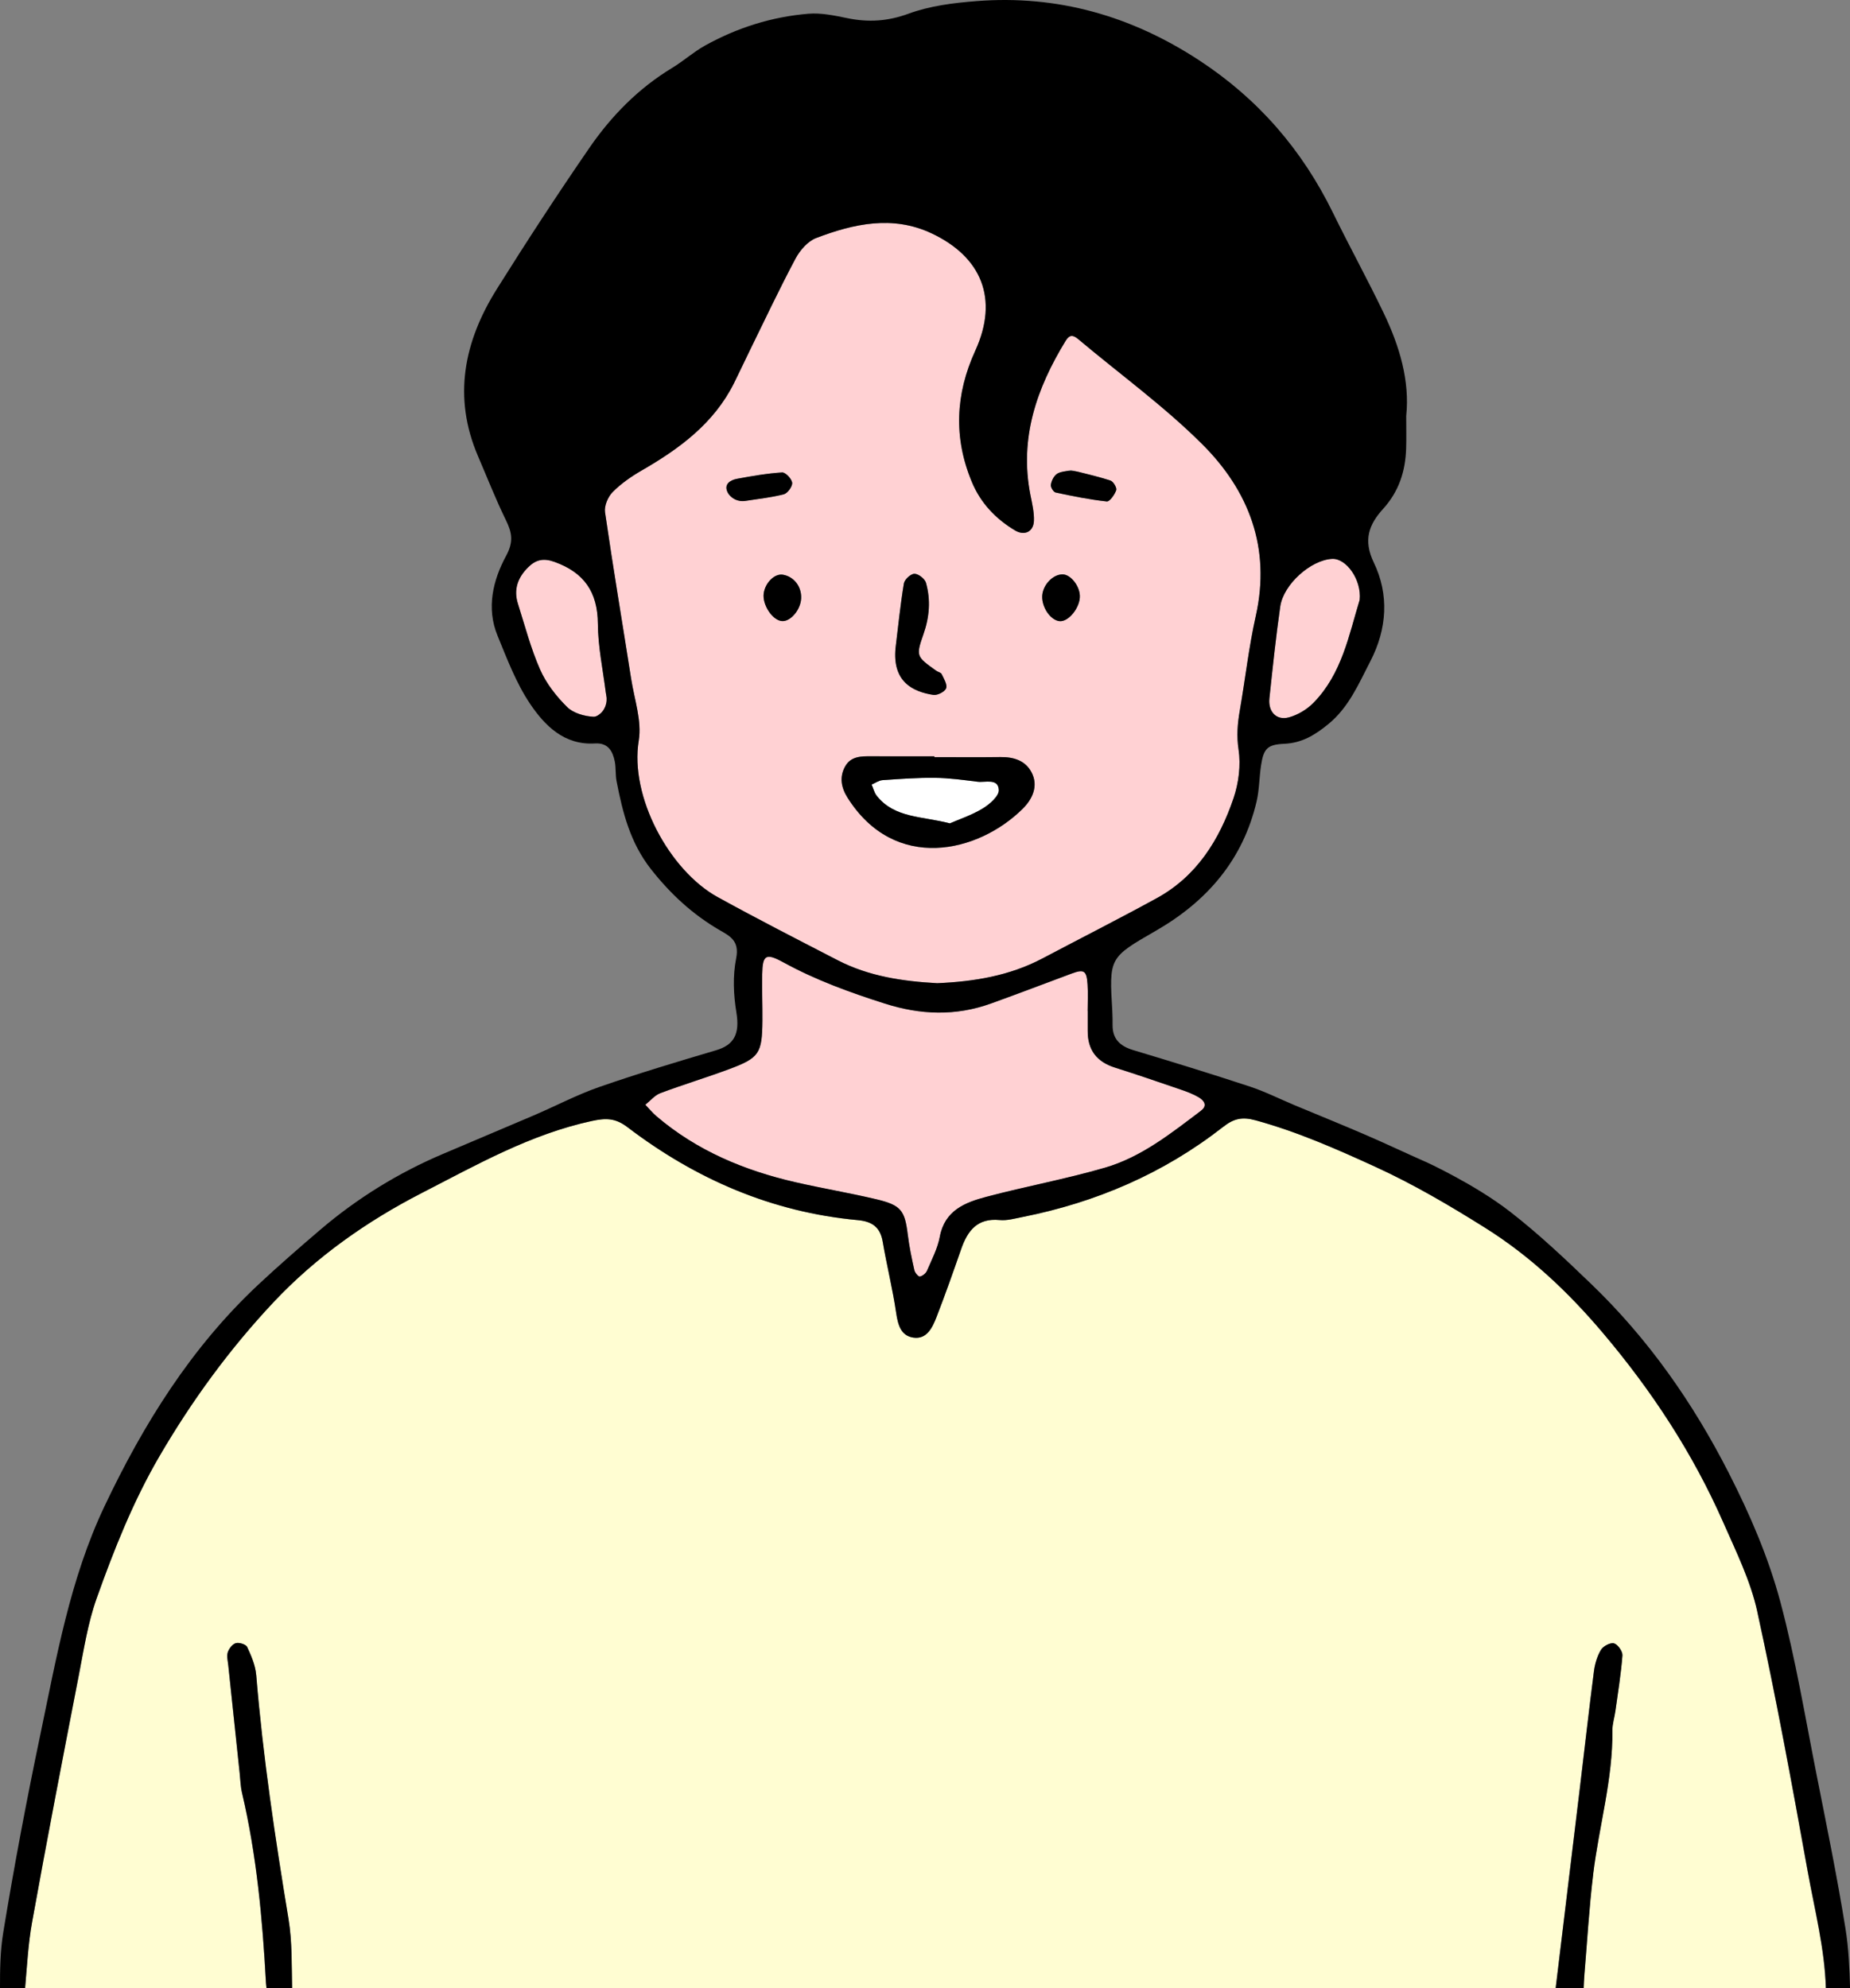
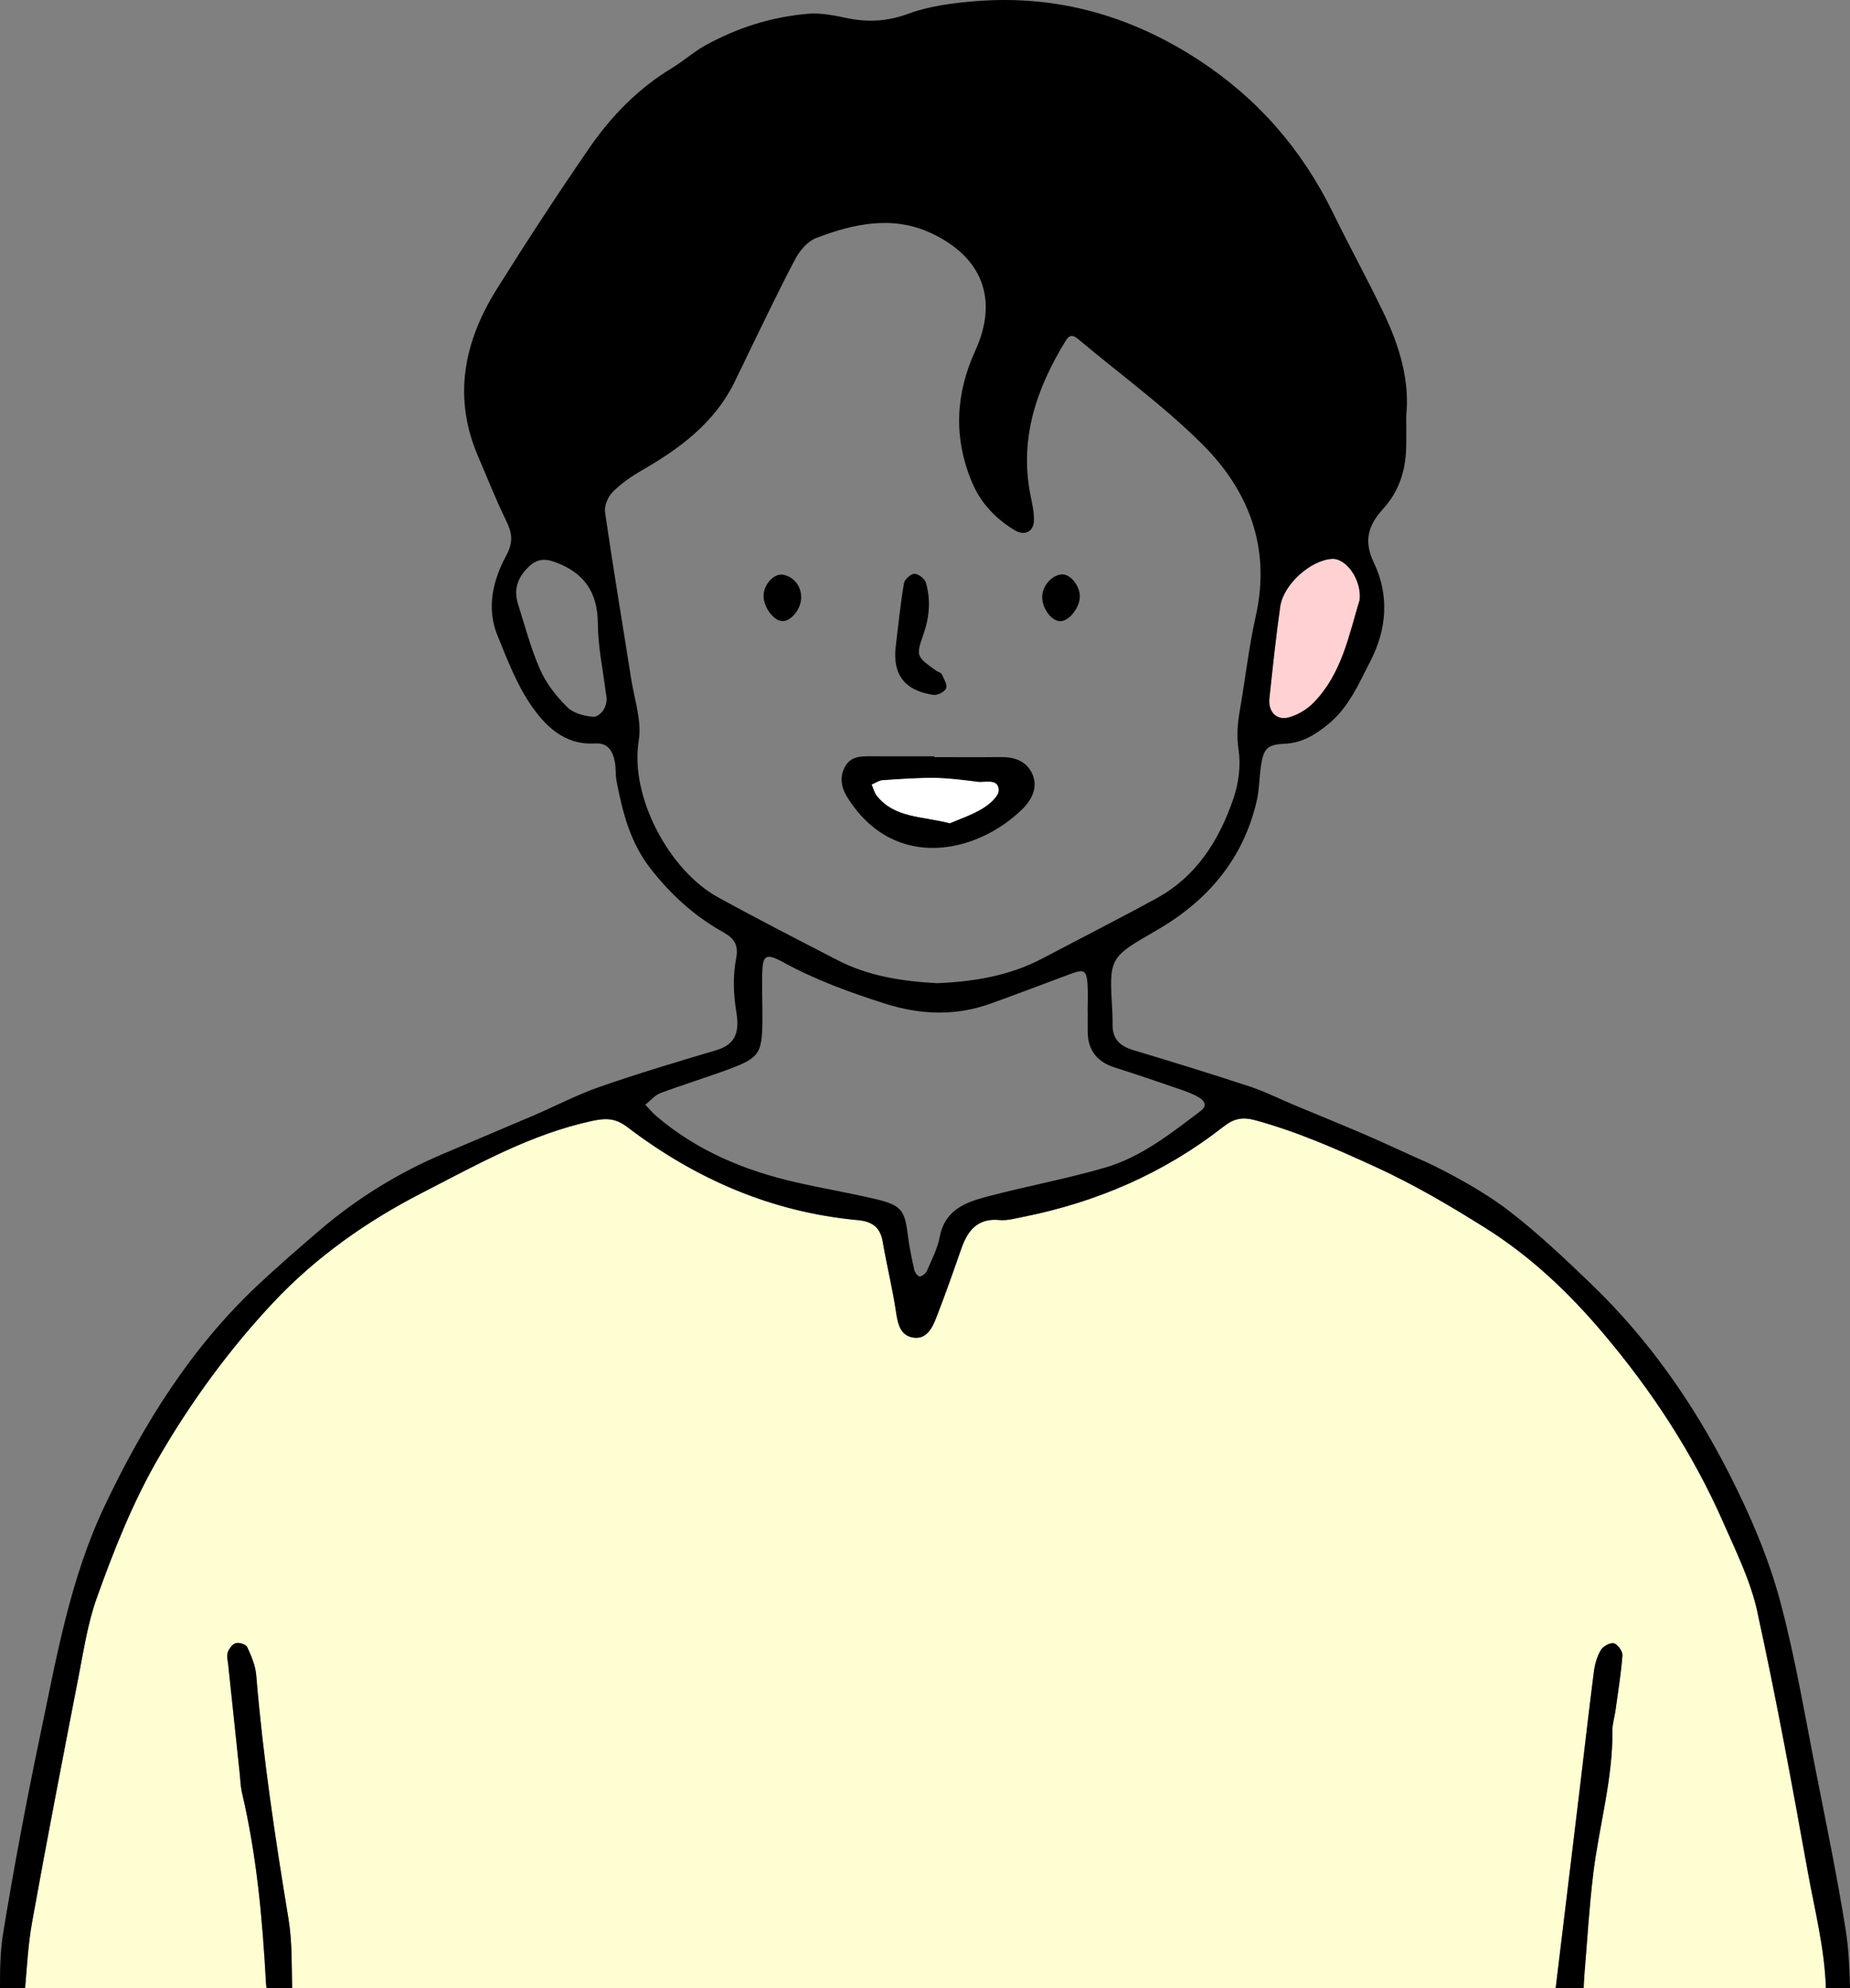
<svg xmlns="http://www.w3.org/2000/svg" id="_圖層_1" data-name="圖層_1" viewBox="0 0 583.01 626.48">
  <rect x="0" y="0" width="583.01" height="626.48" fill="#808080" stroke="none" />
  <defs>
    <style>
      .cls-1 {
        fill: #fff;
      }

      .cls-2 {
        fill: #fffdd2;
      }

      .cls-3 {
        fill: #ffd1d3;
      }
    </style>
  </defs>
  <path class="cls-1" d="M299.33,259.43c2.87-1.25,6.85-2.56,10.33-4.67,2.19-1.32,5.18-3.92,5.1-5.83-.16-3.82-4.22-2.31-6.72-2.62-4.44-.56-8.91-1.17-13.37-1.22-5.51-.06-11.03.34-16.53.72-1.18.08-2.31.91-3.46,1.39.53,1.2.84,2.57,1.63,3.56,5.61,7.06,14.23,6.38,23.02,8.67Z" />
-   <path class="cls-3" d="M188.41,196.53c-.07-10-4.34-16.12-13.64-19.48-3.54-1.28-5.94-.71-8.4,1.76-3.24,3.24-4.55,6.99-3.15,11.42,2.21,6.97,4.06,14.11,7,20.76,1.92,4.35,5.08,8.39,8.48,11.76,1.96,1.94,5.48,2.95,8.35,3.09,1.65.08,3.43-2.41,4.8-3.48-.49-2.13-.81-3.14-.94-4.16-.91-7.22-2.45-14.44-2.5-21.67Z" />
  <path class="cls-3" d="M406.17,226.03c2.83-.76,5.73-2.52,7.8-4.63,8.94-9.13,11.15-21.37,14.52-32.38.67-6.31-4.19-13.15-8.66-12.93-6.69.32-15.36,8-16.37,15.03-1.37,9.6-2.38,19.26-3.41,28.9-.45,4.2,2.2,7.05,6.12,6Z" />
  <path class="cls-2" d="M553.8,507.85c-2.13-9.73-6.71-19-10.77-28.22-9.59-21.78-22.48-41.4-37.9-59.63-10.92-12.91-23-24.28-37.14-33.15-11.11-6.97-22.44-13.64-34.53-19.18-12.37-5.66-24.63-11.07-37.77-14.67-4.32-1.18-6.91-.54-10.27,2.09-18.71,14.63-39.98,23.77-63.22,28.38-2.38.47-4.85,1.18-7.2.95-6.98-.67-10.08,3.31-12.09,9.1-2.52,7.22-5.05,14.45-7.83,21.57-1.26,3.24-3.02,6.98-7.23,6.38-3.97-.56-4.9-4.03-5.45-7.83-1.1-7.52-2.96-14.92-4.24-22.42-.78-4.61-3.41-6.36-7.82-6.77-27.09-2.49-51.08-12.91-72.56-29.25-3.79-2.89-6.7-2.97-11.24-2-19.37,4.17-36.41,13.85-53.63,22.7-17.26,8.86-33.3,20.12-46.73,34.42-13.86,14.75-25.75,31.03-35.96,48.54-8.28,14.19-14.3,29.41-19.79,44.79-2.77,7.79-4.05,16.14-5.63,24.31-5.02,25.87-10.03,51.74-14.7,77.67-1.23,6.86-1.6,13.88-2.21,20.86h76.08c-.08-.62-.15-1.24-.19-1.86-1.09-20.08-2.92-40.05-7.53-59.69-.47-2.01-.52-4.11-.74-6.17-1.21-11.35-2.41-22.7-3.6-34.06-.14-1.37-.56-2.86-.16-4.08.38-1.16,1.49-2.6,2.55-2.89,1.05-.28,3.18.38,3.57,1.22,1.28,2.77,2.58,5.75,2.82,8.74,2.12,25.84,5.97,51.44,10.19,77,1.18,7.13.96,14.49,1.13,21.78h398.21c2.62-21.65,5.12-42.25,7.6-62.85,1.48-12.33,2.87-24.67,4.46-36.99.3-2.35,1.02-4.81,2.22-6.81.7-1.17,2.97-2.36,4.11-2.04,1.2.34,2.75,2.54,2.65,3.81-.45,5.85-1.4,11.66-2.21,17.48-.28,2.05-.98,4.1-.95,6.14.17,15.38-4.21,30.13-6.05,45.23-1.29,10.65-1.9,21.38-2.81,32.08-.11,1.3-.14,2.62-.2,3.94h76.33c-.37-12.53-3.54-24.69-5.75-36.95-4.92-27.3-9.93-54.6-15.86-81.68Z" />
-   <path class="cls-3" d="M377.8,345.78c-1.78-1.05-3.76-1.79-5.73-2.46-6.89-2.36-13.79-4.73-20.74-6.93-5.73-1.81-8.59-5.57-8.54-11.58.02-2.09,0-4.18,0-6.26h-.02c0-2.78.15-5.57-.03-8.34-.3-4.41-1.11-4.88-5.08-3.41-8.46,3.14-16.89,6.37-25.38,9.42-11.14,4-22.2,3.6-33.48,0-10.96-3.5-21.69-7.37-31.81-12.92-5.67-3.11-6.66-2.43-6.78,3.71-.1,4.87.12,9.74.07,14.61-.1,10.33-.97,11.73-10.55,15.29-7.15,2.66-14.48,4.87-21.62,7.55-1.78.67-3.16,2.4-4.73,3.65,1.16,1.21,2.23,2.53,3.5,3.61,12.72,10.87,27.68,17.1,43.8,20.8,8.44,1.94,17,3.36,25.43,5.36,7.89,1.87,9.03,3.52,9.97,11.13.46,3.77,1.26,7.51,2.08,11.23.18.8,1.27,2.08,1.72,2,.86-.16,1.9-1.01,2.26-1.83,1.51-3.5,3.34-7,4.03-10.69,1.57-8.38,8.03-10.84,14.75-12.62,12.39-3.28,25.04-5.59,37.34-9.17,11.51-3.35,20.88-10.87,30.32-18,2.07-1.56.81-3.19-.77-4.12Z" />
-   <path class="cls-3" d="M295.33,309.8c11.53-.49,22.77-2.3,33.18-7.8,12-6.34,24.11-12.47,36.02-18.99,12.6-6.9,19.73-18.38,24.19-31.47,1.63-4.79,2.34-10.41,1.59-15.36-.65-4.32-.33-8.18.39-12.28,1.73-9.93,2.84-19.98,5.04-29.8,4.82-21.46-2.18-39.51-16.94-54.2-12.02-11.96-25.92-22.02-38.94-32.97-1.66-1.4-2.79-1.57-4.03.45-9.16,14.96-14.64,30.73-11.11,48.59.53,2.7,1.21,5.47,1.1,8.18-.14,3.39-2.96,4.76-5.91,3.01-6.14-3.65-10.9-8.67-13.66-15.32-5.78-13.9-5.17-27.64,1.08-41.31,7.5-16.41,1.94-29.59-13.74-36.99-12.23-5.77-24.53-3.06-36.42,1.48-2.63,1-5.08,3.86-6.48,6.47-5.06,9.49-9.64,19.23-14.38,28.89-1.68,3.42-3.28,6.89-4.98,10.3-6.35,12.74-17.19,20.69-29.12,27.57-3.28,1.89-6.5,4.13-9.15,6.8-1.48,1.5-2.69,4.34-2.4,6.35,2.54,17.52,5.49,34.98,8.23,52.48,1.02,6.48,3.42,13.25,2.4,19.44-2.91,17.76,9.71,40.98,24.83,49.33,12.49,6.89,25.21,13.39,37.88,19.93,9.79,5.05,20.42,6.62,31.32,7.22ZM332.97,149.4c.99-.76,2.54-.79,4.51-1.31,3.88,1,8.24,1.97,12.47,3.33.9.29,2.08,2.29,1.82,3.04-.5,1.42-2.07,3.65-2.98,3.55-5.41-.59-10.78-1.68-16.12-2.82-.68-.15-1.6-1.66-1.49-2.41.17-1.21.85-2.65,1.8-3.37ZM334.89,180.97c2.45.03,5.24,3.46,5.41,6.65.19,3.71-3.56,8.43-6.43,8.08-2.81-.34-5.55-4.3-5.42-7.86.12-3.49,3.33-6.91,6.45-6.88ZM282.22,204.13c.83-6.78,1.52-13.58,2.63-20.32.2-1.23,2.17-3.02,3.32-3.02,1.25,0,3.27,1.57,3.63,2.83,1.54,5.43,1.11,10.81-.8,16.24-2.43,6.93-2.19,7.02,4.02,11.47.56.4,1.48.56,1.73,1.07.68,1.44,1.84,3.29,1.41,4.46-.41,1.09-2.73,2.29-4.01,2.09-6.57-1.01-12.99-4.19-11.93-14.83ZM266.36,241.46c1.81-3.21,5.08-3.18,8.28-3.16,6.61.04,13.21.01,19.82.01v.26c6.96,0,13.91.07,20.87-.02,4.12-.05,7.78,1.08,9.74,4.79,2.3,4.35.22,8.51-2.72,11.44-14.05,13.98-40.37,20.22-55.28-3.45-1.99-3.16-2.6-6.52-.72-9.86ZM229.27,155.08c-1.21-2.54.86-3.82,3-4.22,4.7-.87,9.44-1.7,14.2-2,1.06-.07,3.05,2.03,3.16,3.26.11,1.17-1.47,3.34-2.67,3.64-3.65.9-7.4,1.37-11.87,2.03-1.95.29-4-.35-5.27-1.86-.22-.26-.42-.55-.56-.86ZM252.47,188.52c-.17,3.64-3.39,7.42-6.1,7.16-3-.28-6.19-5.17-5.7-8.73.47-3.38,3.44-6.28,6.01-5.88,3.48.55,5.96,3.73,5.79,7.45Z" />
  <path d="M449.27,366.08c-6.35-2.81-12.62-5.79-19-8.54-7.34-3.17-14.75-6.16-22.13-9.24-4.77-1.99-9.42-4.35-14.31-5.96-12.19-4.02-24.46-7.79-36.74-11.48-4.12-1.24-6.49-3.49-6.47-7.84,0-1.43,0-2.86-.08-4.29-1.02-17.04-1.07-16.95,13.75-25.48,16.09-9.26,27.42-22.33,31.72-40.75.86-3.69.82-7.59,1.4-11.36.8-5.2,1.93-6.55,7.27-6.78,5.6-.24,9.71-2.76,13.91-6.19,6.52-5.33,9.57-12.71,13.25-19.8,5.3-10.22,5.97-21.02,1.09-31.14-3.44-7.13-1.46-12.05,2.94-16.89,4.99-5.49,7.04-11.89,7.26-19.07.1-3.13.02-6.27.02-10.2,1.17-11.05-2.09-22.01-7.12-32.48-5.1-10.63-10.79-20.97-15.97-31.56-9.72-19.85-23.57-35.87-42.16-48.03C356.48,4.98,333.22-1.65,307.72.35c-7.21.56-14.66,1.49-21.37,3.95-6.58,2.42-12.66,2.79-19.29,1.43-4.04-.83-8.28-1.74-12.32-1.4-11.53.96-22.46,4.41-32.58,10.04-3.62,2.01-6.77,4.87-10.33,7.02-10.62,6.43-19.15,15.12-26.09,25.2-10.05,14.59-19.74,29.44-29.15,44.45-10.34,16.5-13.98,34-5.95,52.69,2.88,6.71,5.55,13.52,8.75,20.07,1.94,3.98,2.56,6.81.09,11.37-4.12,7.62-6.27,16.39-2.7,25.09,3.02,7.36,5.89,15,10.29,21.53,4.64,6.88,10.77,13.05,20.43,12.46,4.07-.25,5.56,2.33,6.23,5.63.41,2.03.18,4.19.57,6.23,1.92,9.91,4.29,19.42,10.87,27.78,6.17,7.84,13.17,14.29,21.7,19.23,3.15,1.82,6.21,3.32,5.13,8.8-1.11,5.64-.86,11.44.07,17.11,1.12,6.84-.8,10.23-6.4,11.89-12.3,3.64-24.61,7.33-36.72,11.54-7.16,2.49-13.93,6.08-20.92,9.06-9.47,4.04-18.95,8.05-28.43,12.06-14.05,5.95-27.1,14.01-38.7,23.92-6.62,5.65-13.18,11.36-19.53,17.3-21.11,19.76-36.14,43.85-48.46,69.84-10.85,22.89-15.1,47.57-20.22,72-4.34,20.69-8.26,41.48-11.68,62.33C.07,614.72-.01,620.6,0,626.48h7.91c.61-6.98.97-13.99,2.21-20.86,4.67-25.93,9.68-51.8,14.7-77.67,1.59-8.17,2.86-16.52,5.63-24.31,5.48-15.38,11.51-30.59,19.79-44.79,10.21-17.5,22.1-33.79,35.96-48.54,13.43-14.29,29.47-25.55,46.73-34.42,17.22-8.84,34.26-18.53,53.63-22.7,4.54-.98,7.45-.89,11.24,2,21.47,16.34,45.46,26.76,72.56,29.25,4.41.41,7.04,2.17,7.82,6.77,1.28,7.5,3.14,14.9,4.24,22.42.56,3.8,1.48,7.26,5.45,7.83,4.2.6,5.96-3.14,7.23-6.38,2.78-7.13,5.31-14.35,7.83-21.57,2.02-5.78,5.12-9.77,12.09-9.1,2.35.23,4.82-.48,7.2-.95,23.25-4.62,44.51-13.75,63.22-28.38,3.35-2.62,5.95-3.27,10.27-2.09,13.14,3.6,25.4,9.01,37.77,14.67,12.08,5.53,23.41,12.21,34.53,19.18,14.15,8.87,26.22,20.24,37.14,33.15,15.42,18.23,28.31,37.85,37.9,59.63,4.06,9.22,8.64,18.49,10.77,28.22,5.94,27.09,10.94,54.39,15.86,81.68,2.21,12.26,5.38,24.42,5.75,36.95h7.6c-.16-6.28-.44-12.56-1.43-18.72-2.58-16.08-5.85-32.06-9.02-48.05-3.65-18.37-6.69-36.92-11.52-54.99-3.75-14-9.52-27.41-16.2-40.51-11.35-22.26-25.41-42.32-43.36-59.59-8.25-7.94-16.61-15.85-25.67-22.87-11.16-8.66-26.54-15.67-26.54-15.67ZM400.04,220.03c1.03-9.65,2.04-19.3,3.41-28.9,1-7.03,9.68-14.71,16.37-15.03,4.47-.22,9.33,6.63,8.66,12.93-3.37,11.01-5.58,23.25-14.52,32.38-2.06,2.11-4.97,3.87-7.8,4.63-3.92,1.05-6.57-1.8-6.12-6ZM187.05,225.84c-2.88-.14-6.4-1.14-8.35-3.09-3.4-3.37-6.56-7.41-8.48-11.76-2.94-6.65-4.79-13.79-7-20.76-1.4-4.43-.09-8.18,3.15-11.42,2.46-2.46,4.86-3.04,8.4-1.76,9.3,3.36,13.57,9.48,13.64,19.48.05,7.23,1.59,14.45,2.5,21.67.03.26.08.51.13.79.5,2.45-.45,5.05-2.56,6.38-.48.3-.96.49-1.43.47ZM226.13,282.64c-15.12-8.35-27.75-31.56-24.83-49.33,1.01-6.18-1.39-12.96-2.4-19.44-2.74-17.49-5.69-34.95-8.23-52.48-.29-2,.92-4.85,2.4-6.35,2.65-2.67,5.86-4.91,9.15-6.8,11.93-6.88,22.77-14.84,29.12-27.57,1.7-3.41,3.3-6.88,4.98-10.3,4.74-9.66,9.33-19.4,14.38-28.89,1.39-2.61,3.85-5.46,6.48-6.47,11.88-4.54,24.18-7.25,36.42-1.48,15.69,7.4,21.25,20.58,13.74,36.99-6.25,13.67-6.87,27.41-1.08,41.31,2.76,6.65,7.52,11.67,13.66,15.32,2.95,1.75,5.77.39,5.91-3.01.11-2.71-.56-5.48-1.1-8.18-3.53-17.86,1.95-33.63,11.11-48.59,1.24-2.02,2.37-1.85,4.03-.45,13.02,10.95,26.93,21.01,38.94,32.97,14.76,14.69,21.75,32.73,16.94,54.2-2.2,9.81-3.31,19.87-5.04,29.8-.71,4.1-1.04,7.96-.39,12.28.75,4.95.04,10.57-1.59,15.36-4.46,13.1-11.59,24.57-24.19,31.47-11.9,6.52-24.02,12.65-36.02,18.99-10.41,5.49-21.65,7.31-33.18,7.8-10.9-.6-21.53-2.17-31.32-7.22-12.68-6.55-25.39-13.04-37.88-19.93ZM378.57,349.9c-9.44,7.12-18.81,14.65-30.32,18-12.29,3.58-24.95,5.89-37.34,9.17-6.73,1.78-13.18,4.24-14.75,12.62-.69,3.69-2.53,7.19-4.03,10.69-.35.83-1.4,1.67-2.26,1.83-.45.09-1.54-1.19-1.72-2-.83-3.71-1.62-7.46-2.08-11.23-.94-7.61-2.08-9.26-9.97-11.13-8.43-2-16.99-3.42-25.43-5.36-16.11-3.7-31.07-9.93-43.8-20.8-1.27-1.08-2.34-2.4-3.5-3.61,1.56-1.24,2.95-2.98,4.73-3.65,7.14-2.69,14.47-4.89,21.62-7.55,9.58-3.56,10.45-4.96,10.55-15.29.04-4.87-.17-9.74-.07-14.61.13-6.13,1.11-6.82,6.78-3.71,10.13,5.55,20.85,9.42,31.81,12.92,11.28,3.6,22.34,4.01,33.48,0,8.49-3.05,16.92-6.28,25.38-9.42,3.97-1.47,4.79-1,5.08,3.41.19,2.77.03,5.56.03,8.34h.02c0,2.09.01,4.18,0,6.26-.05,6,2.81,9.76,8.54,11.58,6.95,2.2,13.84,4.56,20.74,6.93,1.96.67,3.95,1.41,5.73,2.46,1.58.93,2.84,2.56.77,4.12Z" />
  <path d="M80.73,527.69c-.25-2.99-1.54-5.97-2.82-8.74-.39-.84-2.52-1.51-3.57-1.22-1.07.29-2.18,1.72-2.55,2.89-.39,1.22.02,2.71.16,4.08,1.19,11.35,2.39,22.71,3.6,34.06.22,2.06.26,4.17.74,6.17,4.61,19.63,6.44,39.61,7.53,59.69.03.62.11,1.24.19,1.86h8.06c-.17-7.3.04-14.65-1.13-21.78-4.22-25.57-8.07-51.16-10.19-77Z" />
  <path d="M502.09,590.46c1.83-15.09,6.22-29.85,6.05-45.23-.02-2.04.67-4.08.95-6.14.81-5.82,1.76-11.63,2.21-17.48.1-1.27-1.45-3.47-2.65-3.81-1.14-.32-3.41.87-4.11,2.04-1.2,2-1.92,4.46-2.22,6.81-1.59,12.32-2.97,24.66-4.46,36.99-2.48,20.59-4.98,41.2-7.6,62.85h8.83c.06-1.31.09-2.63.2-3.94.9-10.7,1.51-21.43,2.81-32.08Z" />
  <path d="M322.35,254.77c2.94-2.93,5.02-7.09,2.72-11.44-1.96-3.71-5.62-4.84-9.74-4.79-6.96.09-13.91.02-20.87.02v-.26c-6.61,0-13.21.03-19.82-.01-3.2-.02-6.47-.05-8.28,3.16-1.89,3.34-1.27,6.7.72,9.86,14.91,23.67,41.23,17.43,55.28,3.45ZM278.14,245.81c5.5-.38,11.02-.79,16.53-.72,4.46.05,8.93.66,13.37,1.22,2.5.32,6.56-1.19,6.72,2.62.08,1.91-2.91,4.51-5.1,5.83-3.49,2.11-7.46,3.42-10.33,4.67-8.79-2.3-17.41-1.61-23.02-8.67-.79-.99-1.1-2.36-1.63-3.56,1.15-.48,2.28-1.31,3.46-1.39Z" />
  <path d="M294.16,218.95c1.27.2,3.6-1,4.01-2.09.43-1.16-.72-3.01-1.41-4.46-.24-.51-1.17-.67-1.73-1.07-6.21-4.45-6.45-4.54-4.02-11.47,1.91-5.43,2.34-10.82.8-16.24-.36-1.26-2.37-2.83-3.63-2.83-1.15,0-3.12,1.79-3.32,3.02-1.12,6.73-1.8,13.54-2.63,20.32-1.06,10.64,5.36,13.82,11.93,14.83Z" />
-   <path d="M249.64,152.12c-.11-1.24-2.11-3.33-3.16-3.26-4.76.3-9.5,1.14-14.2,2-2.14.4-4.21,1.68-3,4.22.25.53.64.99,1.07,1.39,1.19,1.12,2.84,1.61,4.46,1.37,4.6-.68,8.44-1.15,12.17-2.08,1.2-.3,2.78-2.47,2.67-3.64Z" />
-   <path d="M332.67,155.18c5.34,1.14,10.7,2.23,16.12,2.82.91.1,2.48-2.13,2.98-3.55.26-.75-.92-2.75-1.82-3.04-3.4-1.1-6.88-1.94-10.13-2.75-1.5-.37-3.06-.41-4.57-.1-.93.19-1.7.38-2.28.83-.94.72-1.62,2.16-1.8,3.37-.11.75.81,2.27,1.49,2.41Z" />
  <path d="M246.69,181.08c-2.57-.41-5.54,2.5-6.01,5.88-.5,3.56,2.7,8.45,5.7,8.73,2.71.26,5.94-3.52,6.1-7.16.17-3.71-2.3-6.89-5.79-7.45Z" />
  <path d="M333.87,195.71c2.87.34,6.62-4.37,6.43-8.08-.16-3.19-2.96-6.62-5.41-6.65-3.11-.04-6.33,3.39-6.45,6.88-.12,3.56,2.61,7.52,5.42,7.86Z" />
</svg>